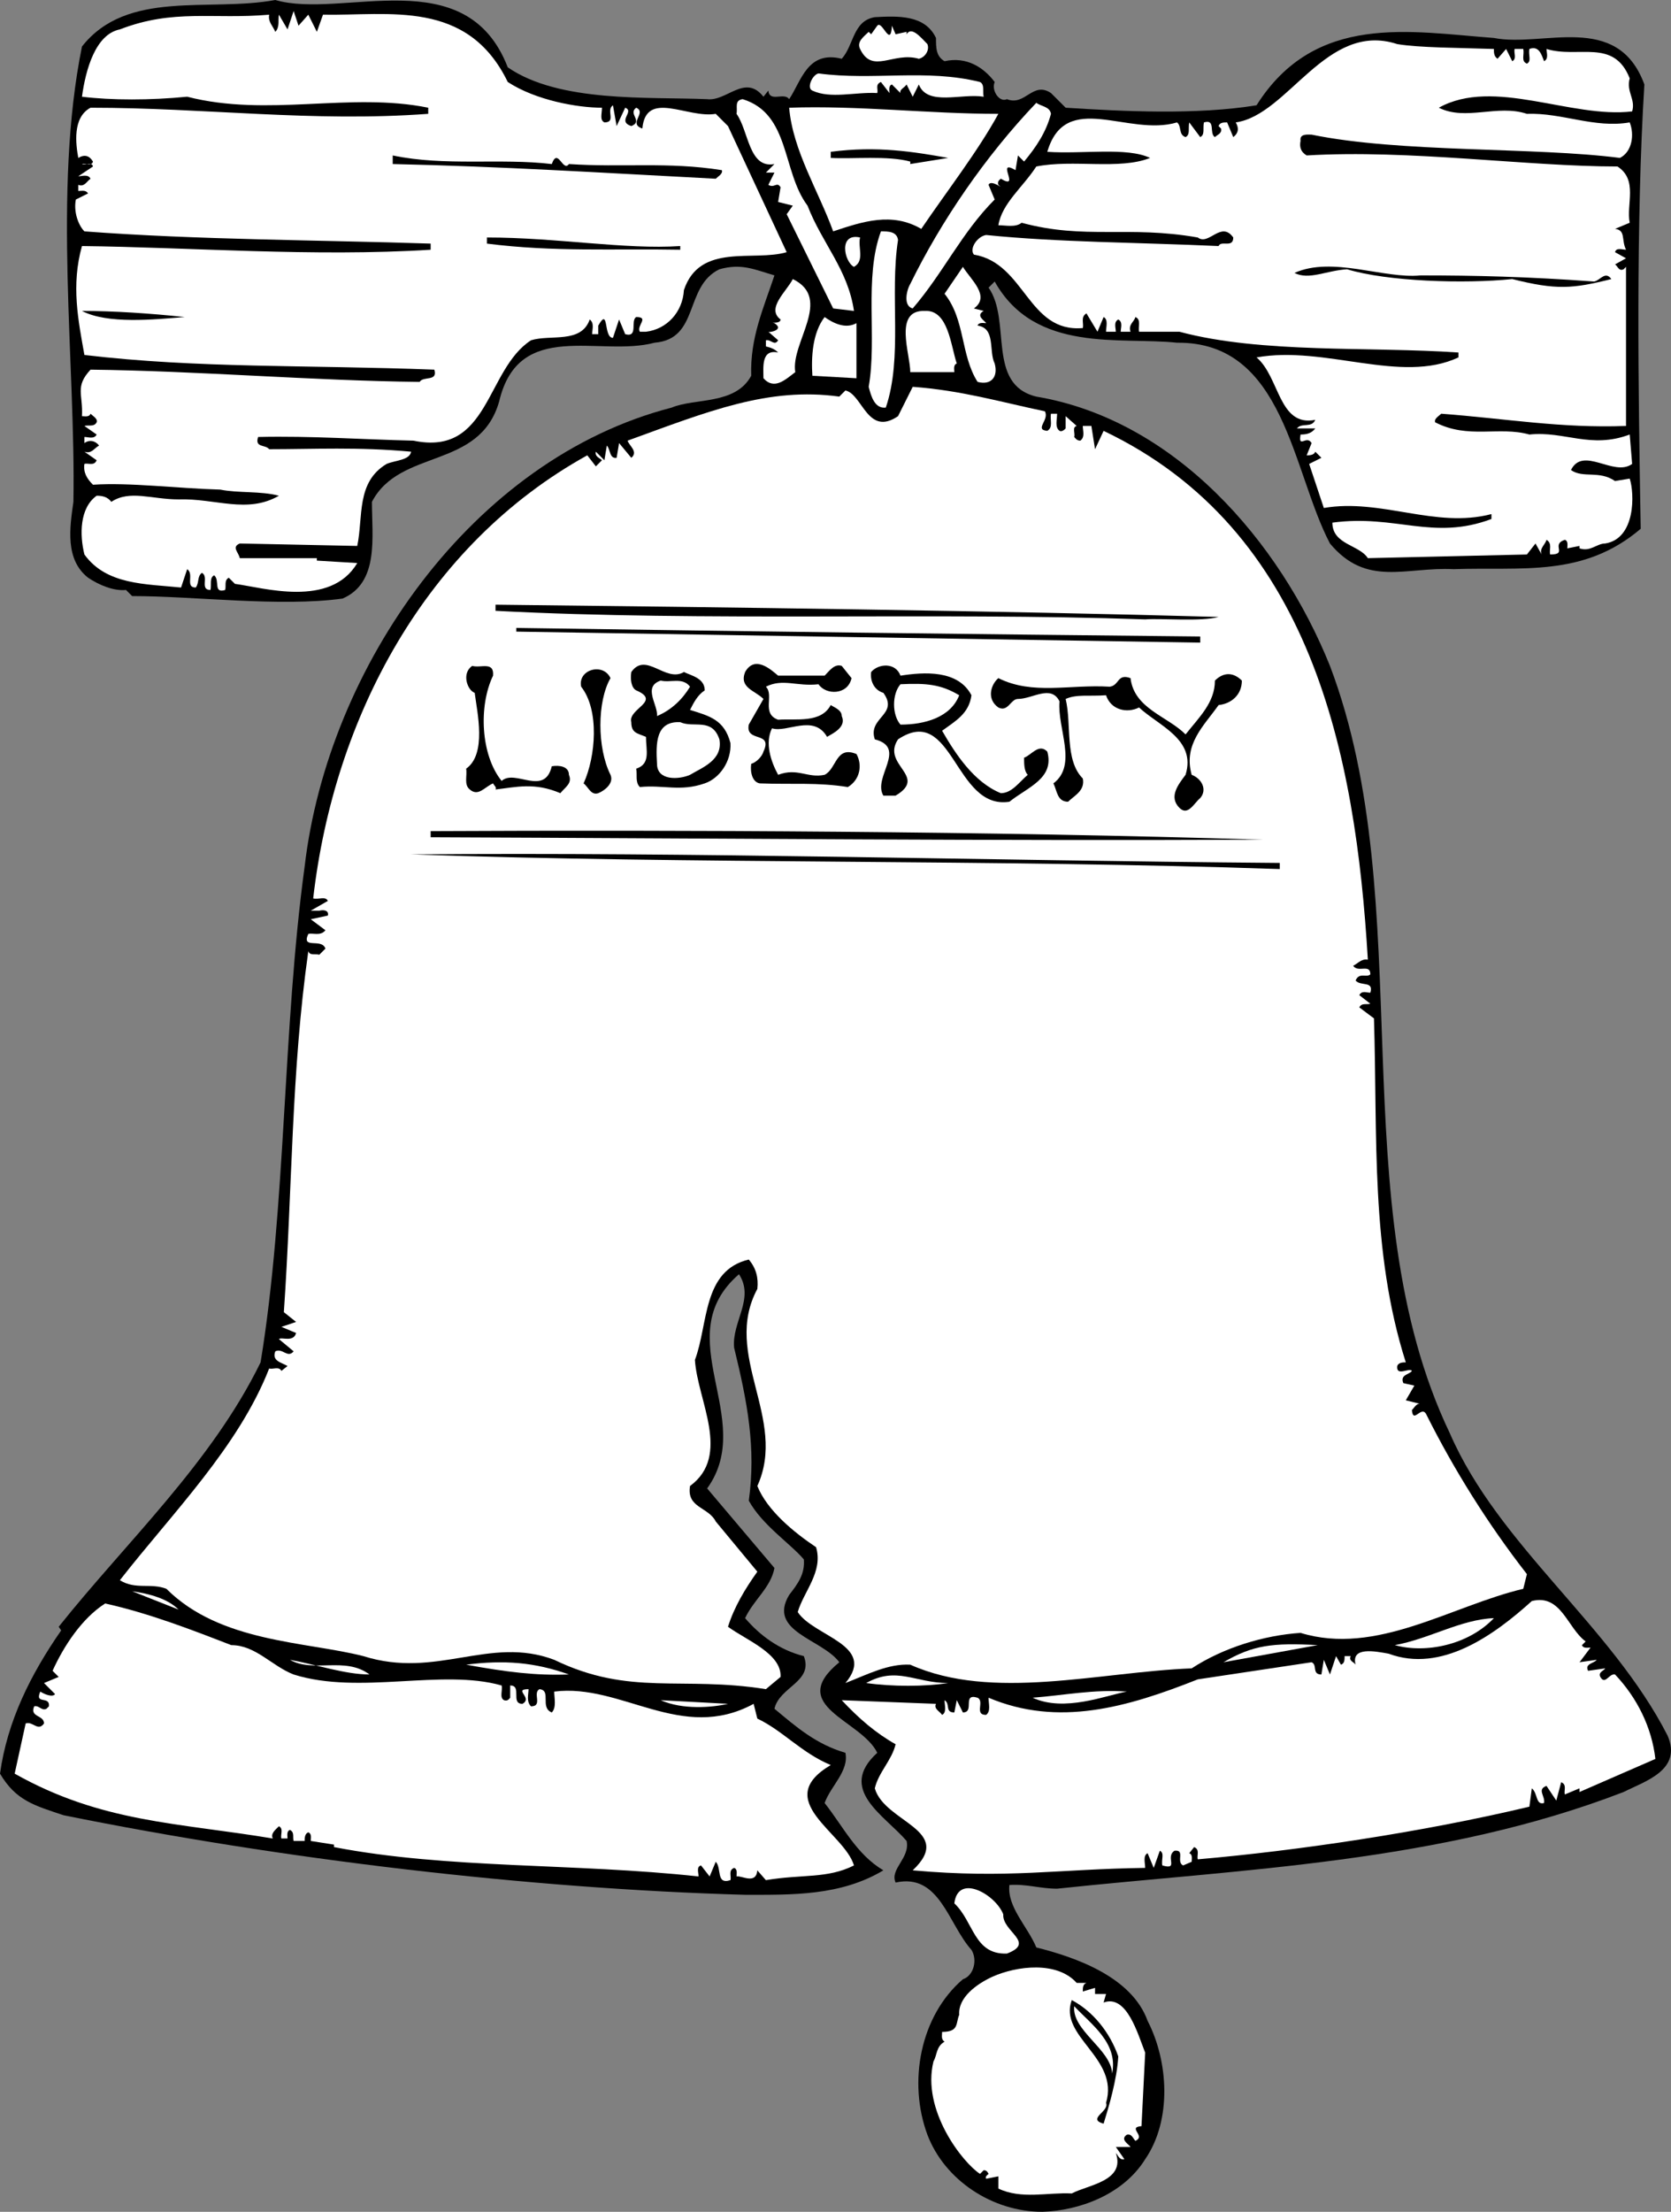
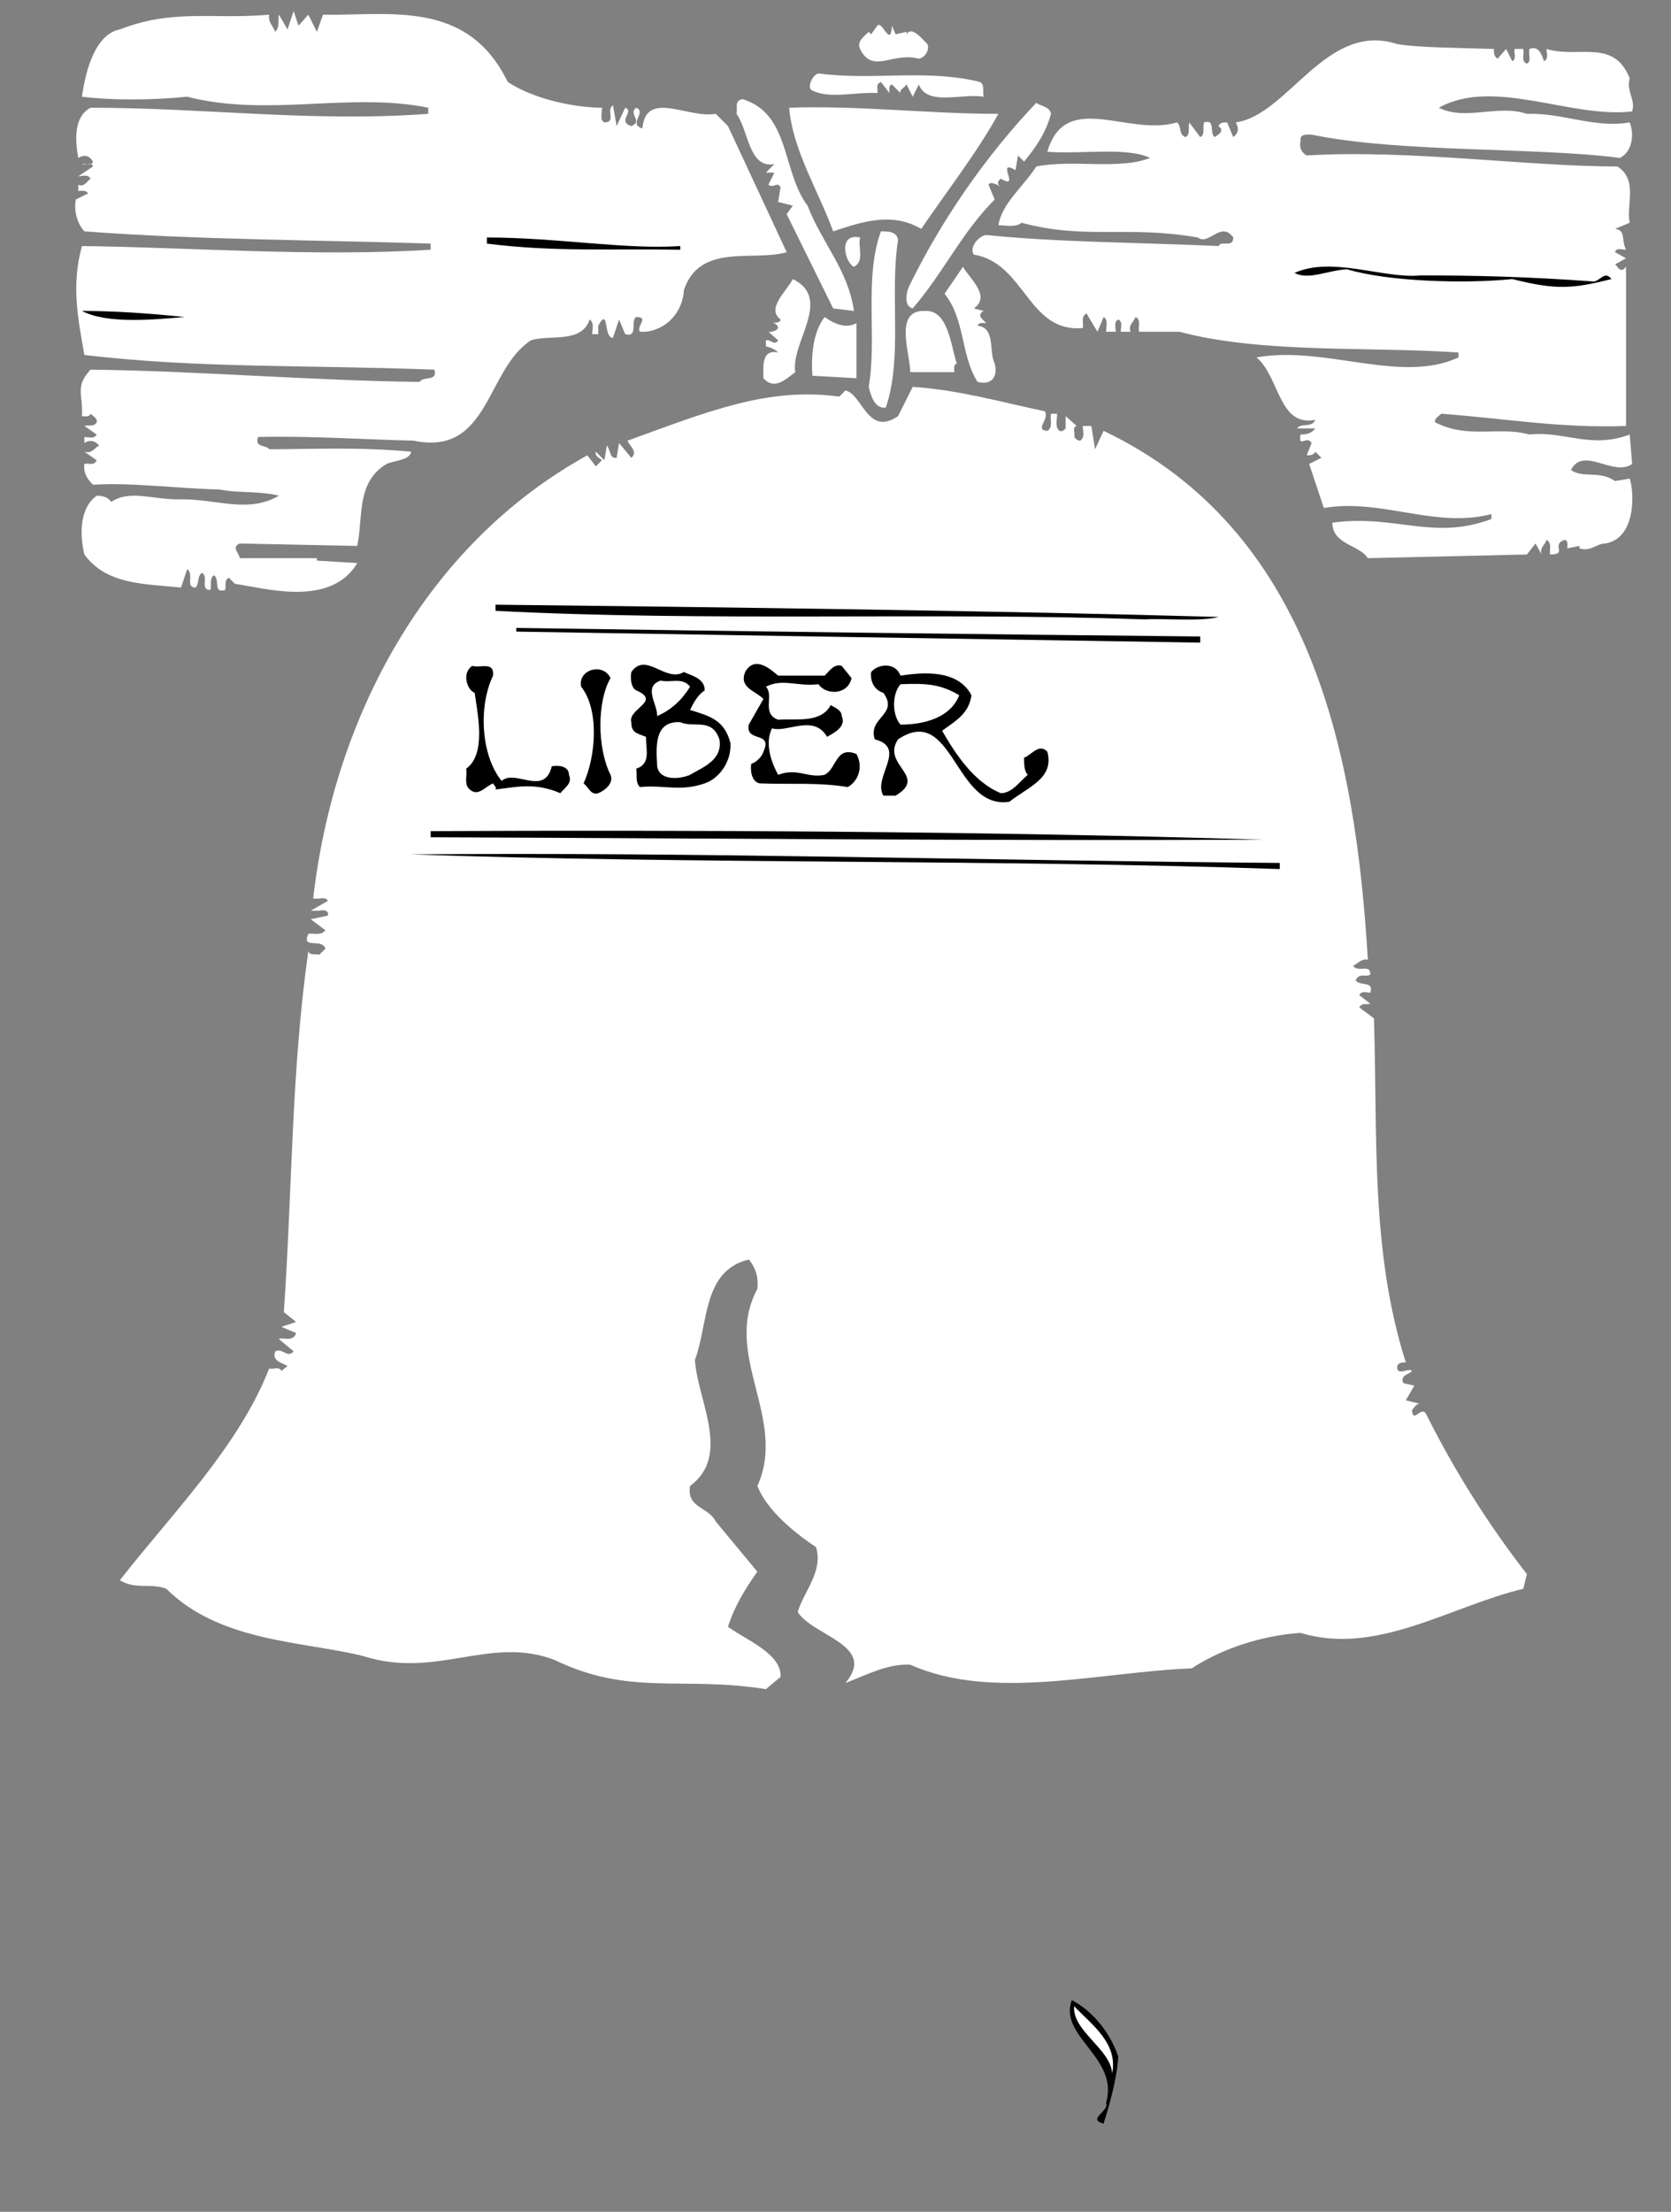
<svg xmlns="http://www.w3.org/2000/svg" width="136.574" height="180.699">
  <rect width="100%" height="100%" fill="#808080" stroke="none" />
-   <path d="M41.5 5.5C45.7 8.402 53 7.902 57.797 8.102c1.601.199 3.101-2.102 4.601-.2l.399-.5c.101 1 1.3.098 1.703.7 1-1.5 1.5-4 4.297-3.301 1-1.102.902-3.102 2.703-3.399 1.898-.101 4.098-.203 5 1.7 0 .8 0 1.5.7 1.898 1.8-.398 3.198.5 4.097 1.7-.297.702.402 1.702 1 1.402 1.5.597 2.101-1.5 3.601-.5l1.2 1.199c4.699.3 10.699.601 15.601-.2 4.801-7.601 12.598-6 19.399-5.5 4 .801 10.101-2.199 12.3 3.801-.699 11.2-.5 25.2-.3 36.297-4.7 4-9.7 3.102-15.301 3.301-3.899-.2-7.098 1.5-10.098-2.098C105.598 38.5 105 27.902 96.2 28c-4.601-.5-11.601.902-14.902-5l-.5.5c1.902 2.7-.2 7.902 3.902 8.902 11.301 1.899 19.899 11.797 24 22 7.399 19.5.801 43.899 9.801 62.7 4 9.199 13.2 15.699 17.797 24.699 1.203 2.8-1.797 3.699-3.598 4.601-15 5.797-31.3 6.297-46.3 7.899-1.399 0-2.5-.399-3.899-.301-.203 1.8 1.5 3.402 2.2 5.102 3.198.8 7.8 2.398 9.097 6 1.703 3.3 2 8.097-.2 11.3-1.8 2.899-5.398 4.2-8.398 4.297-4.101 0-8-2.597-9.402-6.297-1.598-4.3-.598-9.703 2.902-12.703.899-.297 1.2-1.597.7-2.398-1.899-2.102-2.602-6.301-6.2-5.5-.5-1.102 1.2-2 .899-3.399-1.801-2.101-5.7-4.203-2.399-7.203-1.3-2.699-7.5-3.797-3.101-7.398-1.399-1.899-5.899-2.5-4.098-5.5.7-.899 1.297-1.7 1.2-2.899-1.102-1.3-3.403-2.8-4.5-4.8.597-4.301-.102-8-1.2-12.5-.203-2.102 1.7-4 .398-6-5.898 5.097 1.5 11.8-2.601 17.5l5.5 6.5c-.297 1.597-1.7 2.597-2.399 4.097 1.2 1.403 2.801 2.602 4.801 3.102.801 2.101-2 2.5-2.402 4.3 1.8 1.5 3.402 2.899 5.8 3.598.301 1.5-1.199 2.703-1.699 4.102 1.5 1.898 2.602 4.199 4.801 5.5-3.5 2.101-7.5 2-11.3 2-17.7-.5-37.899-2.899-55.7-6.5-2.402-.801-3.902-1.2-5.199-3.399.598-4.3 2.5-8.101 5-11.703l-.203-.297c5.5-6.902 12.5-13.402 16.5-21.601C23.398 98.5 23.097 84 24.898 70.8c1.899-16.301 13.7-33.301 30-37.5 1.899-.801 5.2-.2 6.5-2.602-.101-3.097 1-5.5 1.899-8.199-1.7-.5-2.7-1-4.5-.5-2.899 1.402-1.598 5.7-5.297 6-4.5 1.2-11.102-2-12.703 4.8-1.598 5.602-8.098 3.802-10.399 8.2 0 2.902.602 6.602-2.398 7.902-5.102.7-12.102-.203-17.203-.203l-.5-.5c-1 .102-2.2-.398-3.098-1C5.297 45.7 5.7 43.102 6 41c.2-11.2-1.703-25.398.7-37.2C10.397-.897 17.097 1 22.5 0c5.5 1.602 15.598-3.3 19 5.5" />
  <path fill="#fff" d="M22.5 2.602c.398-.403.2-1 .297-1.403l.703 1.203.5-1.5.398 1.2.801-.903.7 1.403.5-1.403c5.398.102 11.8-1.297 15.101 5.5 2.297 1.5 5.7 2.102 7.7 2.102 0 .5-.2 1 .198 1.199 1 0 .102-1 .7-1.398l.3 1.699.7-1.5c.8.3-.7 1.101.5 1.5 1-.399-.301-1 .402-1.5.898.398-.703 1.3.5 1.699.297-3.2 3.7-.8 6-1.2l1 1 4.797 10.302c-2.7.8-7.098-.801-8.399 3.097-.101 1.801-1.398 3.203-3.101 3.403h-.5c-.297-.5.8-1.2-.297-1.2-.5.297.2 1.7-.902 1.399l-.5-1.2-.5 1.5c-.801 0-.301-2.601-1.2-1v.7h-.5c0-.399.2-.899-.199-1.2-.699 2-3.199 1.2-4.8 1.7-3.7 2.398-3.399 9.5-9.602 8.199-4.297-.098-8.297-.398-12.7-.3-.3.902.602.6.903 1 3.598 0 7.297-.2 11.598.202-.098.7-1.301.7-2 1-2.5 1.5-1.899 4.297-2.399 6.7l-9.601-.2c-.7.297-.098.7 0 1.2h6.3v.199L29.2 46c-2.199 3.7-7.699 2-10 1.7l-.5-.5c-.402.202-.199.702-.3 1-1 .3-.399-.798-.899-1.2-.402.2-.203.8-.3 1.2-.903 0-.102-1.098-.7-1.4-.402.302-.203.802-.5 1.2-.902 0-.102-1.098-.703-1.5l-.5 1.5c-2.899-.3-6.098-.2-7.899-2.7-.398-1.6-.398-3.8 1-4.8.5 0 .899.102 1.2.5 1.5-1 3.3-.2 5.5-.2 3-.1 5.601 1.2 8.199-.3-1.5-.398-3.297-.2-4.797-.5-3.5-.098-7.402-.598-10.402-.398-.5-.5-.801-1-.7-1.7.301-.101.801.2 1-.3l-1-.7c.602.2.801-.3 1.2-.5-.301-.402-.801-.5-1.2-.203v-.5c.301 0 .801.203 1-.199l-1-.7c.301-.1.801.102 1-.3.102-.3-.3-.5-.5-.7-.101.302-.5.2-.699.2.098-1.8-.601-2.398.7-3.8 8.8.1 18.101.902 26.898 1 .3-.5 1.5 0 1.203-1-10.5-.4-19.3-.098-28.602-1.2-.5-2.8-1.101-5.7-.199-8.898 8.7.097 19 .898 28.5.3v-.5c-9.101-.3-19-.3-28.3-1-.5-.5-.899-1.601-.7-2.601l1-.5c-.199-.301-.5-.2-.8-.2v-.5c.5.2.699-.3 1-.5-.2-.402-.7-.199-1-.199l1.199-.8c-.098-.403-.598-.102-.899-.2.301-.101.801.2.899-.203-.301-.5-.7-.597-1.2-.297-.199-1.101-.5-3.3 1-4.101C16.797 8.8 25.5 10 35 9.3v-.5c-6.402-1.301-13.102.8-19.703-.899-3 .297-6.2.297-8.598 0C7 5.7 7.797 2.801 9.797 2.402 14.199.7 17.398 1.602 22 1.2c-.102.602.297.903.5 1.403m50.398-.501.301.699.899-.2v.2c.402-.7 1.199.3 1.699.8.203.5-.2 1.098-.7 1.2-2.097-.602-3.8 1.3-4.8-.801-.297-.598.3-1 .703-1.398l.2.199.5-.7c.398-.5 1.097 1.899 1.198 0M122.098 4c0 .3 0 .602.3.8l.7-.8.5 1c.402-.2.101-.7.199-1h.703c.098.5-.203 1 .297 1.2.402-.2.101-.7.203-1.2.797-.3 1 .5 1.2 1 .398-.2.198-.7.198-1 2.602.8 5.5-.898 6.801 2.402-.3 1.098.5 1.7.2 2.7-5 .597-11.301-2.801-15.801-.301 2.199 1.101 4.8-.301 7.199.5 2.902-.102 5.5 1.199 8.402.699.399 1 .2 2.402-.8 2.902-7-.902-17.899-.402-25.2-1.902-.3 0-1-.098-.902.5-.098.5 0 .902.5 1.2 8.402-.5 18 .902 25.402.902 1.7 1.097.7 3.097 1 4.597l-1.199.5c.898.102.5.903.898 1.703-.3 0-.8-.203-.898.2l.898.5-.898.5c.2.097.297.597.7.398l.198-.2v13c-5.3.2-9.8-.6-15.101-1-.2.2-.598.4-.5.7 2.703 1.402 5.203.3 7.703 1 2.898-.3 5 1.2 8.2 0l.198 2.402c-1.5 1.098-4-1.5-5 .5 1 .7 2.301 0 3.602.899l1.2-.2c.398 1.2.5 4.899-2 5.301-.7 0-1.2.7-2.102.399v-.2l-1 .2c0-.2.101-.602-.2-.7-1.199.399.301 1.2-1.199 1.2-.101-.399.2-.899-.3-1.2-.102.399-.602.7-.399 1.2l-.5-.899-.703.899-13 .3c-.7-1.101-2.899-1.101-2.899-2.902 5.2-.699 8.2 1.5 13-.297V42c-4.601 1.2-9-1.3-13.699-.5L107 37.902l1-.5-.5-.5c-.102.297-.5.297-.703.297l.402-1c-.402-.699-1.101.5-.902-.699.5 0 .902-.098 1.203-.5H106c.398-.5 1.2 0 1.5-.7-3 .602-2.902-3.5-4.8-5.1 5.597-1 11.8 2.202 16.5 0v-.4c-7.2-.5-16.102.102-22.802-1.698h-3.3c-.098-.403.199-1-.301-1.2-.098.399-.598.598-.399 1.2h-.8c0-.301.199-.801-.2-1-.398.199-.199.699-.199 1h-.8c0-.403.199-1-.2-1.2l-.5 1.2-.902-1.5c-.5.3-.2.8-.297 1.199-4.5.398-4.703-5.301-8.902-6-.399-.5.3-1.5 1-1.602 5.902.602 12.402.602 19 .903.199-.5 1.199.199 1.199-.7-1-1.402-2 .7-2.899 0-5.699-1-9.199.2-14.398-1.203-.5.403-1.3.203-1.902.203.3-1.8 2-3.101 3.101-4.8 3-.602 6.801.3 9.301-.7-1.902-.902-5.5-.3-8.402-.5 1.5-5.101 6.601-1.203 10.601-2.402.399.3.098 1 .7 1.2.398-.2.199-.7.3-1.2l.899 1.2c.402-.2.199-.7.3-1.2 1-.3.399.902.899 1.2.203-.2.601-.298.5-.7l-.2-.2c.102-.3.403-.3.7-.3l.5 1.2c.402-.298.5-.7.203-1.2 4.297-.598 7.398-8.3 13.2-6.398 1.8.3 5 .3 7.898.398m-42 2.7c.402.202.199.8.3 1.202-1.8-.3-4.601.797-5.3-1l-.5 1-.5-1c-.2.297-.598.399-.5.7l-.7-.7c-.3.098-.199.5-.199.7L72 6.699c-.5.203-.203.602-.3.903-1.802-.102-3.802.5-5.302-.2-.5-.203 0-1.3.5-1.402 4.5.602 8.801-.398 13.2.7M66 16.8c1.2 3.102 3.297 5.2 3.797 8.602l-1.7-.203-3.8-7.699.5-.7-1.2-.3.2-1.2c-.297-.5-.5.102-1-.198l.5-1h-.7l.7-.7c-2.098.399-2.098-2.703-3.098-4.101.098-.5-.199-1.102.5-1.2 3.899 1.2 3.2 5.899 5.301 8.7M85.898 9.3C85.5 10.8 84.7 12 83.7 13.2l-.5-.5-.2 1.201c-1.703-1 .5 1.7-1.203.7-.098.097-.297.199-.2.5.602.5-.597-.5-.8 0l.5 1.199c-2.7 2.699-4.2 6-6.7 8.898-.8-.199-.5-1.5-.199-2 2.5-5.097 6.102-10.398 10.301-14.797.399.297 1.098.297 1.2.899m-4.301 0c-1.7 3.102-4.2 6.302-6.301 9.4-2.399-1.4-4.797-.598-7.2.202-1.199-3.3-3.3-6.601-3.597-10.101 5.598-.2 11.398.5 17.098.5" />
-   <path d="m77.5 12.902-3.102.5V13.2c-1.8-.5-4.699-.199-6.5-.297v-.5c3.801-.5 6.801 0 9.602.5m-32.402.499c.5-1.402.902.7 1.402 0 4.398.297 8.098-.203 12.5.5.098.297-.3.5-.5.7-9.602-.5-17.402-1-26.402-1.2V12.7c4.3.903 8.8.203 13 .703" />
  <path fill="#fff" d="M73.398 19.602c-.699 4.5.399 9.597-1 13.699-.898.101-1.199-.899-1.398-1.7.7-4-.402-8.902 1-12.699.598 0 1.297 0 1.398.7" />
  <path d="M55.598 20.102v.3c-5.5-.101-10.301.2-15.801-.5v-.5c5.703 0 11.3 1 15.8.7" />
  <path fill="#fff" d="M70.297 19.402c-.2.797.402 1.899-.5 2.399-.797-.399-1.297-2.801.5-2.399m9.301 5.798.8.202c-.699.399.102.797.2 1-.2 0-.598-.101-.7.2 1.5.199.899 2.097 1.399 3.097.3 1.102-.297 1.801-1.399 1.5C78.5 29 78.898 26.102 77.2 24l1.5-2.2c.598 1 2.301 2.4.899 3.4" />
  <path d="M130.297 23c.5-.098.902-.898 1.402-.2-3.199.802-4.5.9-8.101 0-3.899.4-10.2.2-13.5-.8-1.7.102-3.098.902-4.301.3 3.101-1.398 7.3.5 10.3.2 4.5 0 8.7.102 14.2.5" />
  <path fill="#fff" d="M65 30.402c-.8.598-1.703 1.5-2.602.5 0-.902-.199-2.402 1.2-2.101-.301-.301-.598-.399-1-.5v-.5c.402-.102.699.5 1 0l-.801-.7c-.098.098 1.402-.101.5-.699-.5-.101.5.098.5-.3-1.2-.903.5-2.301 1-3.301 3.3 1.601-.2 5.199.203 7.601" />
  <path d="M15.098 25.902c-2.5.2-6.301.598-8.399-.5 2.598 0 5.598.2 8.399.5" />
  <path fill="#fff" d="M78.2 29.7c-.302.1-.2.5-.2.702h-3.602c0-1.5-1.398-5.101 1.2-5 1.902-.101 2.101 2.797 2.601 4.297M70 26.402v4.5l-3.602-.203c-.101-1.5 0-3.5 1-4.797.7.5 1.7 1 2.602.5m15.398 7.2c.399.699-.898 1.5.2 1.597.5-.297.199-.898.3-1.398h.5c0 .5-.199 1.101.2 1.398.199.102.402-.097.5-.199v-1l.902.8c-.402.102-.102.602-.203.9.101.1.203.3.5.3.402-.3.203-.8.203-1.2h.7l.3 1.9.7-1.5c17 8.1 20.597 26.402 21.597 43.202-.5-.101-.797.297-1.2.5.403.598 1.403-.203 1.403.7-.3.3-.902-.2-1.203.5.402.5 1.5 0 1.203 1-.3 0-.703-.2-.902.199L112 82c-.3.102-.703-.098-.902.3l1.199.9c.3 9.6-.297 19 2.601 28.1-.199 0-.601 0-.699.302-.101.898 1 .097 1.2.398-.2.3-1 .3-.7 1l.899.2-.7 1.202 1.2.297c-.301-.097-.5.301-.7.5.102 1.203.801-.5 1.2.403 2.199 4.398 5 8.898 8.199 13l-.297 1.199c-5.902 1.398-12 5.5-18.203 3.601-3 .2-6.297 1.2-8.899 2.899-7.601.3-16.3 2.699-23-.301-1.8-.098-3.5.8-5.3 1.5 2.601-3.098-2.598-3.8-3.899-5.8.5-1.7 2.098-3.298 1.5-5.298-1.8-1.203-4-3-4.8-5 2.5-5.5-2.899-10.703 0-16.101.101-.899-.102-1.7-.7-2.399-3.8.899-3.3 5.297-4.402 8.2.203 3.3 3 7.8-.399 10.3-.3 1.797 1.5 1.7 2.102 2.899l3.398 4.101c-1 1.399-1.898 2.899-2.398 4.5 1.5 1.098 4.398 2.2 4.297 4.098l-1.2 1c-6.898-1.098-11.097.602-17.3-2.398-5.297-2-9.598 1.597-15.598-.301C25 134.1 18 134.199 13.598 129.8c-1.301-.5-2.5.101-3.801-.7 4.3-5.5 9.703-10.902 12.203-17.3.297.101.797-.2 1 .199l.5-.398c-.5-.301-1.3-.403-1-1.2.598-.3 1 .598 1.5 0l-1.203-1c.203-.203 1.203.297 1.402-.5l-1.199-.5 1.2-.402-1-.8c.698-10.098.597-19.598 2-29.5.097.402.597.202.898.3l.5-.5c-.301-.898-2 .102-1.399-1.2.399-.1 1 .2 1.399-.3l-1.2-.898 1.399-.301c.101-.399-.297-.5-.7-.399h-.699l1.399-.8c-.2-.403-.7-.102-1.2-.2 1.7-14.8 9.2-28.902 22.403-36.203l.7.903.5-.5c-.2-.2-.602-.301-.5-.7l.698.7.2-1.2c.3.297.199 1.098.8 1l.2-1.203 1 1.203c.601-.5-.2-1-.301-1.402 6.601-2.398 11.5-4.398 17.3-3.598l.5-.5C70.5 32.2 70.899 35.7 73.399 34l1.2-2.398c4 .3 7 1.199 10.8 2" />
  <path d="M99.598 50.402c-1.399.399-4.7.098-6 .2-17.399-.602-36 .199-53.098-.7v-.5c18.398.2 41.398.5 59.098 1M98.098 52v.5c-19-.3-37.598-.598-55.899-.898V51.3c20 .3 36.098.5 55.899.699m-40.5 4.403c-.598.399-.899 1-1.2 1.598 1.602.5 2.801.8 3.301 2.7.098 1.5-.902 2.902-2.101 3.3-2 .7-3.399.102-5.301.3-.399-.398-.2-1-.297-1.5 1.2-.398.797-1.5.797-2.6-.7-.298-1.2-.298-1.2-1.2-.3-1.098 2.5-1.7.403-2.598-.402-.203-.5-.902-.402-1.5 1.199-1.703 2.8.899 4.3 0 .602.297 1.7.5 1.7 1.5m9.8-1.202c.399-.4.801-1 1.399-.798l.8 1c-.3 1.399-2.097 1.399-2.699.5-1.8.2-2.898-.5-4.3.2.699.699-.399 2.199 1 2.699 1.5-.102 3.5.3 4.3-1.2.301.2.899.399.899.899.402.902-.7 1.402-1.2 1.7-1.097-1.9-3.3-.298-4.5-.7-.597 1.2-.097 2.7.5 3.8 1.602-.6 2.403.302 3.801 0 1-.5.899-2.398 2.602-1.698.5.898.297 2.097-.703 2.699-2.5-.399-4.5-.2-7.2-.301-.597-.098-.8-.898-.699-1.598.399-.101.899-.601 1-1 .801-1.703-1.5-.703-1.199-2.203l1.2-2.097c-.7-.7-2-.903-1.5-2.2.8-1.402 2.101-.203 2.699.297h3.8m-27.101.001c-1.2 2.5-1 6.5.703 8.6 1.098-1 3.5 1.302 4.098-1.198.601-.102 1.402 0 1.402.699.297.699-.3 1-.703 1.5-2.098-.899-3.598-.5-5.297-.301.098-.2-.102-.3-.203-.5-.7.3-1.2 1.102-1.899.5-.5-.398-.199-1.098-.3-1.7 1.699-1.198.902-4.6.699-6.198-.598-.2-1.098-1.602-.2-2.2.7.2 1.801-.402 1.7.797m33.301.001c1.902-.298 4.699-.5 5.8 1.6-.199 1.5-1.3 2.102-2.398 2.9 1.098 1.902 2.598 4.202 4.797 5.1.902 0 1.5-.898 2.203-1.5-.3-.3-.3-.898-.3-1.398.597-.203 1.198-1.203 1.898-.5.601 2.2-1.598 2.899-3.098 4.098-4.5.7-4.602-8.098-9.102-5.098-1.398 2.098 2.5 3-.199 4.598h-1c-.902-1.5 2-3.898-.699-4.598-.602-1.8 2-2 .7-3.8-.7-.2-1.102-.903-1-1.7.597-.703 2-.8 2.398.297m-23.7.203c-1.101 1.899-1.101 5.7 0 7.899.301.699-.5 1.3-1 1.5-.601.199-.8-.5-1.199-.801 1-2.2 1.301-6-.199-7.898-.3-1.403 1.797-2 2.398-.7" />
-   <path d="M101.5 55.602c0 1.199-.902 1.898-1.902 2-1.2 1.699-2.899 3.199-2.2 5.699.801.3 1.301 1.199.7 1.898-.5.403-1 1.5-1.7.801-.898-.898-.101-1.898.5-2.7.899-2.898-2.199-4-3.8-5.5-1 .5-2.301.2-2.7-1-1.398.102-2.398-.1-3.3.302.5 2.097-.098 5 1.402 6.5.2 1-.703 1.398-1.203 1.898-.899 0-.899-.898-1.2-1.5 2-1.5.301-4.5.5-6.7-.699-1.398-2.199-.198-3.398-.198-.601 0-.8 1.097-1.601.699-1-.7-.598-1.899 0-2.399 2.8 1.399 5.8.5 9.101.7.801-.102.598-1.102 1.7-.7.3 2.5 3 3.098 4.5 4.598 1.101-1.398 2.398-2.598 2.398-4.398.703-.7 1.5-.7 2.203 0" />
  <path fill="#fff" d="M56.398 56.102c-.601 1-1.5 1.898-2.699 2.398.098-.898-1.199-2.398.301-2.898.797.199 1.797-.301 2.398.5m22 .698c-.699 1.802-2.8 2.4-4.8 2.4-.7-.798-.7-2.5 0-3.298 2.101-.101 3.3 0 4.8.899m-19.601 3.601c.3 1.7-1.399 2.297-2.399 2.899-.898.398-2.699.5-2.699-.899-.101-1.703-.101-3.5 1.899-3.402 1.101.5 2.601-.398 3.199 1.402" />
  <path d="M103.2 68.602c-22.7.097-43-.102-68-.2v-.5c20.698-.101 45.5 0 68 .7m1.398 1.898v.5c-23.2-.8-48-.398-71-1.2 23.699-.198 46.199.5 71 .7" />
-   <path fill="#fff" d="m14.598 131.5-3.801-1.5c1.402.2 2.902.602 3.8 1.5m115.001 2.602-.301.3c.101.297.5.2.703.2l-.902 1.199 1.402-.2c-.203.301-1 .301-.703.899l1.402-.2c-.101.2-.601.302-.402.7.402.7.703-.3 1.203-.2 1.797 1.9 3 4.302 3.297 6.9l-6.2 2.702v-.3l-1.199.5c-.101-.301.2-.801-.3-1l-.399 1.5-.8-1.2c-.801.297-.102.797-.2 1.399-.699.199-.5-.801-1-1.2l-.199 1.5c-8.8 2.098-19 3.598-27.102 4.301-.101-.3.2-.8-.3-1l-.399.5c.301.098.2.5.2.7l-.7.3c-.601-.3.2-1.3-.699-1.203-.8.5.398 1.602-1 1.203-.102-.5.2-1-.203-1.203l-.5 1.403-.5-1.2c-.399.2-.2.797-.2 1.2-7.199.097-11.199.898-19 .199 3.5-3.301-2.3-3.899-3.097-6.7.297-1.3 1.398-2.3 1.7-3.601-1.602-.898-3-2.098-4.403-3.598l7.703.297c-.203.403.297.602.5.903.398-.2.2-.801.2-1.2.5.297 0 1 .8 1l.2-1 .5 1c1 0-.102-1.601 1.198-1.203.602.301-.3 1.403.7 1.403.402-.301.199-.903.199-1.403 5.703 2.403 11.3.801 17.101-1.5l9.301-1.398c.5.199 0 1 .801 1l.2-1.2.5 1.2.5-1.5.398.699c.3-.098.3-.398.3-.7h.5c-.199.4.301.5.399.7-.399-1.5 1.601-1.098 2.703-.898 4.297 1.597 8.598-1.5 11.7-4.301 2.398-.602 2.898 2.199 4.398 3.3m-110.7.301c2 0 3.301 1.7 5.102 2.399 5.398 1.699 12.098-.5 17 .898.098.403-.203 1 .2 1.203.3.098.398-.101.5-.203v-1c1 0 0 1.5 1 1.5.898-.5-.802-1.199.5-1.199 0 .402-.2 1 .198 1.402 1 0 .102-1.101.7-1.402 1 .102 0 1.5 1 1.902.402-.402.199-1.203.199-1.703 5.5-.699 10.402 4.203 16.3 1l.301 1.203c2.102 1 3.602 2.797 6 3.797-4.898 2.903 1.102 5.5 1.899 8.203-2.2 1.098-4.2.7-7.2 1.2l-.699-.801c-.101 1.199-1.3.398-1.699.5 0-.2.098-.602-.199-.7-.5.2-.203.7-.3 1-1.2.399-.7-1-1.2-1.5l-.5 1.2-.703-.899c-.399.098-.2.598-.2.899-10.097-1.102-20.5-.602-29.8-2.399v-.203l-1.899-.297c0-.203.102-.601-.199-.703-.3.102-.3.5-.3.703H24c-.102-.3.098-.703-.3-.902-.302.102-.2.5-.2.7H23c-.102-.298.2-.798-.203-1-.297.3-.7.6-.5 1-7.797-1.298-14-1.298-21.098-5.298l.899-4.101c.601-.2 1 .699 1.5 0 0-.7-1.2-.5-.801-1.399.402-.101.601.399 1 .2l.203-.2c.098-.902-1.203-.101-.703-1.203.3.203 1 .5 1.203.203l-.902-.902 1.199-.5-.5-.5c.902-2 2.402-4.3 4.3-5.5 3.602.8 7.2 2.2 10.301 3.402" />
-   <path fill="#fff" d="M122.098 132.2c-2.098 2.202-5.598 2.902-8.098 2.202 2.797-.5 5.398-2.101 8.098-2.203M100 135.8c2.398-1.398 4-1.6 7.7-1.398l-7.7 1.399m-69.8.999c-2 0-4.302-.8-6.5-1.198 1.898 1.097 4.5-.301 6.5 1.199m16.3-.001c-2.703.102-5.102-.198-8.402-.8 3.101-.398 5.601-.2 8.402.8m31 .7c-1.902.3-4.602.3-6.703 0 2.5-1.398 4 0 6.703 0m14.598.7c-1.7.3-5.098 1.702-7.7.5 2.602-.2 5-.7 7.7-.5m-32.598 1c-1.3.3-3.703.5-5.5-.298l5.5.297M82 156.402c-.102 1.399 2.7 2.297.297 3.2-2.7.097-2.7-2.602-4.297-4.102.297-2.5 3.398-.7 4 .902M88 162h.797c-.297.102-.297.402-.297.7l1-.298v.5h.898l-.199.7c1.899-.7 2.801 2.597 3.399 4.097l-.301 6c-1.2.102.402.801-.5 1.203-.2-.203-.297-.601-.7-.5-.597.399.2.797.301 1H91.2l.7 1c-.399.098-.5-.3-.7-.5.801 2.297-2.3 2.598-3.601 3.297-2-.097-4.098.5-6-.398v-1l-1 .199c-.098-.2.101-.3.199-.398-.098-.2-.2-.301-.399-.301l-.3.3c-1.399-.902-4.801-5.199-3.801-9.199.3-.5.203-1.203.902-1.601-.3-.2-.199-.5-.199-.801 1.398 0 1.098-.7 1.398-1.398-.101-1.403 1.399-2.5 2.7-3.102 2-.898 5.3-1.3 6.902.5" />
  <path d="M91.398 168c-.101 1.902-.8 4.2-1.199 5.5-1.402-.398.5-1 .2-1.7 1.101-3.698-3.899-5.398-2.801-8.398 1.699.899 3.101 2.598 3.8 4.598" />
  <path fill="#fff" d="M90.898 169.402c-.101-2-3.3-3.5-3.101-5.5 1.402 1.5 3.601 3 3.101 5.5" />
</svg>